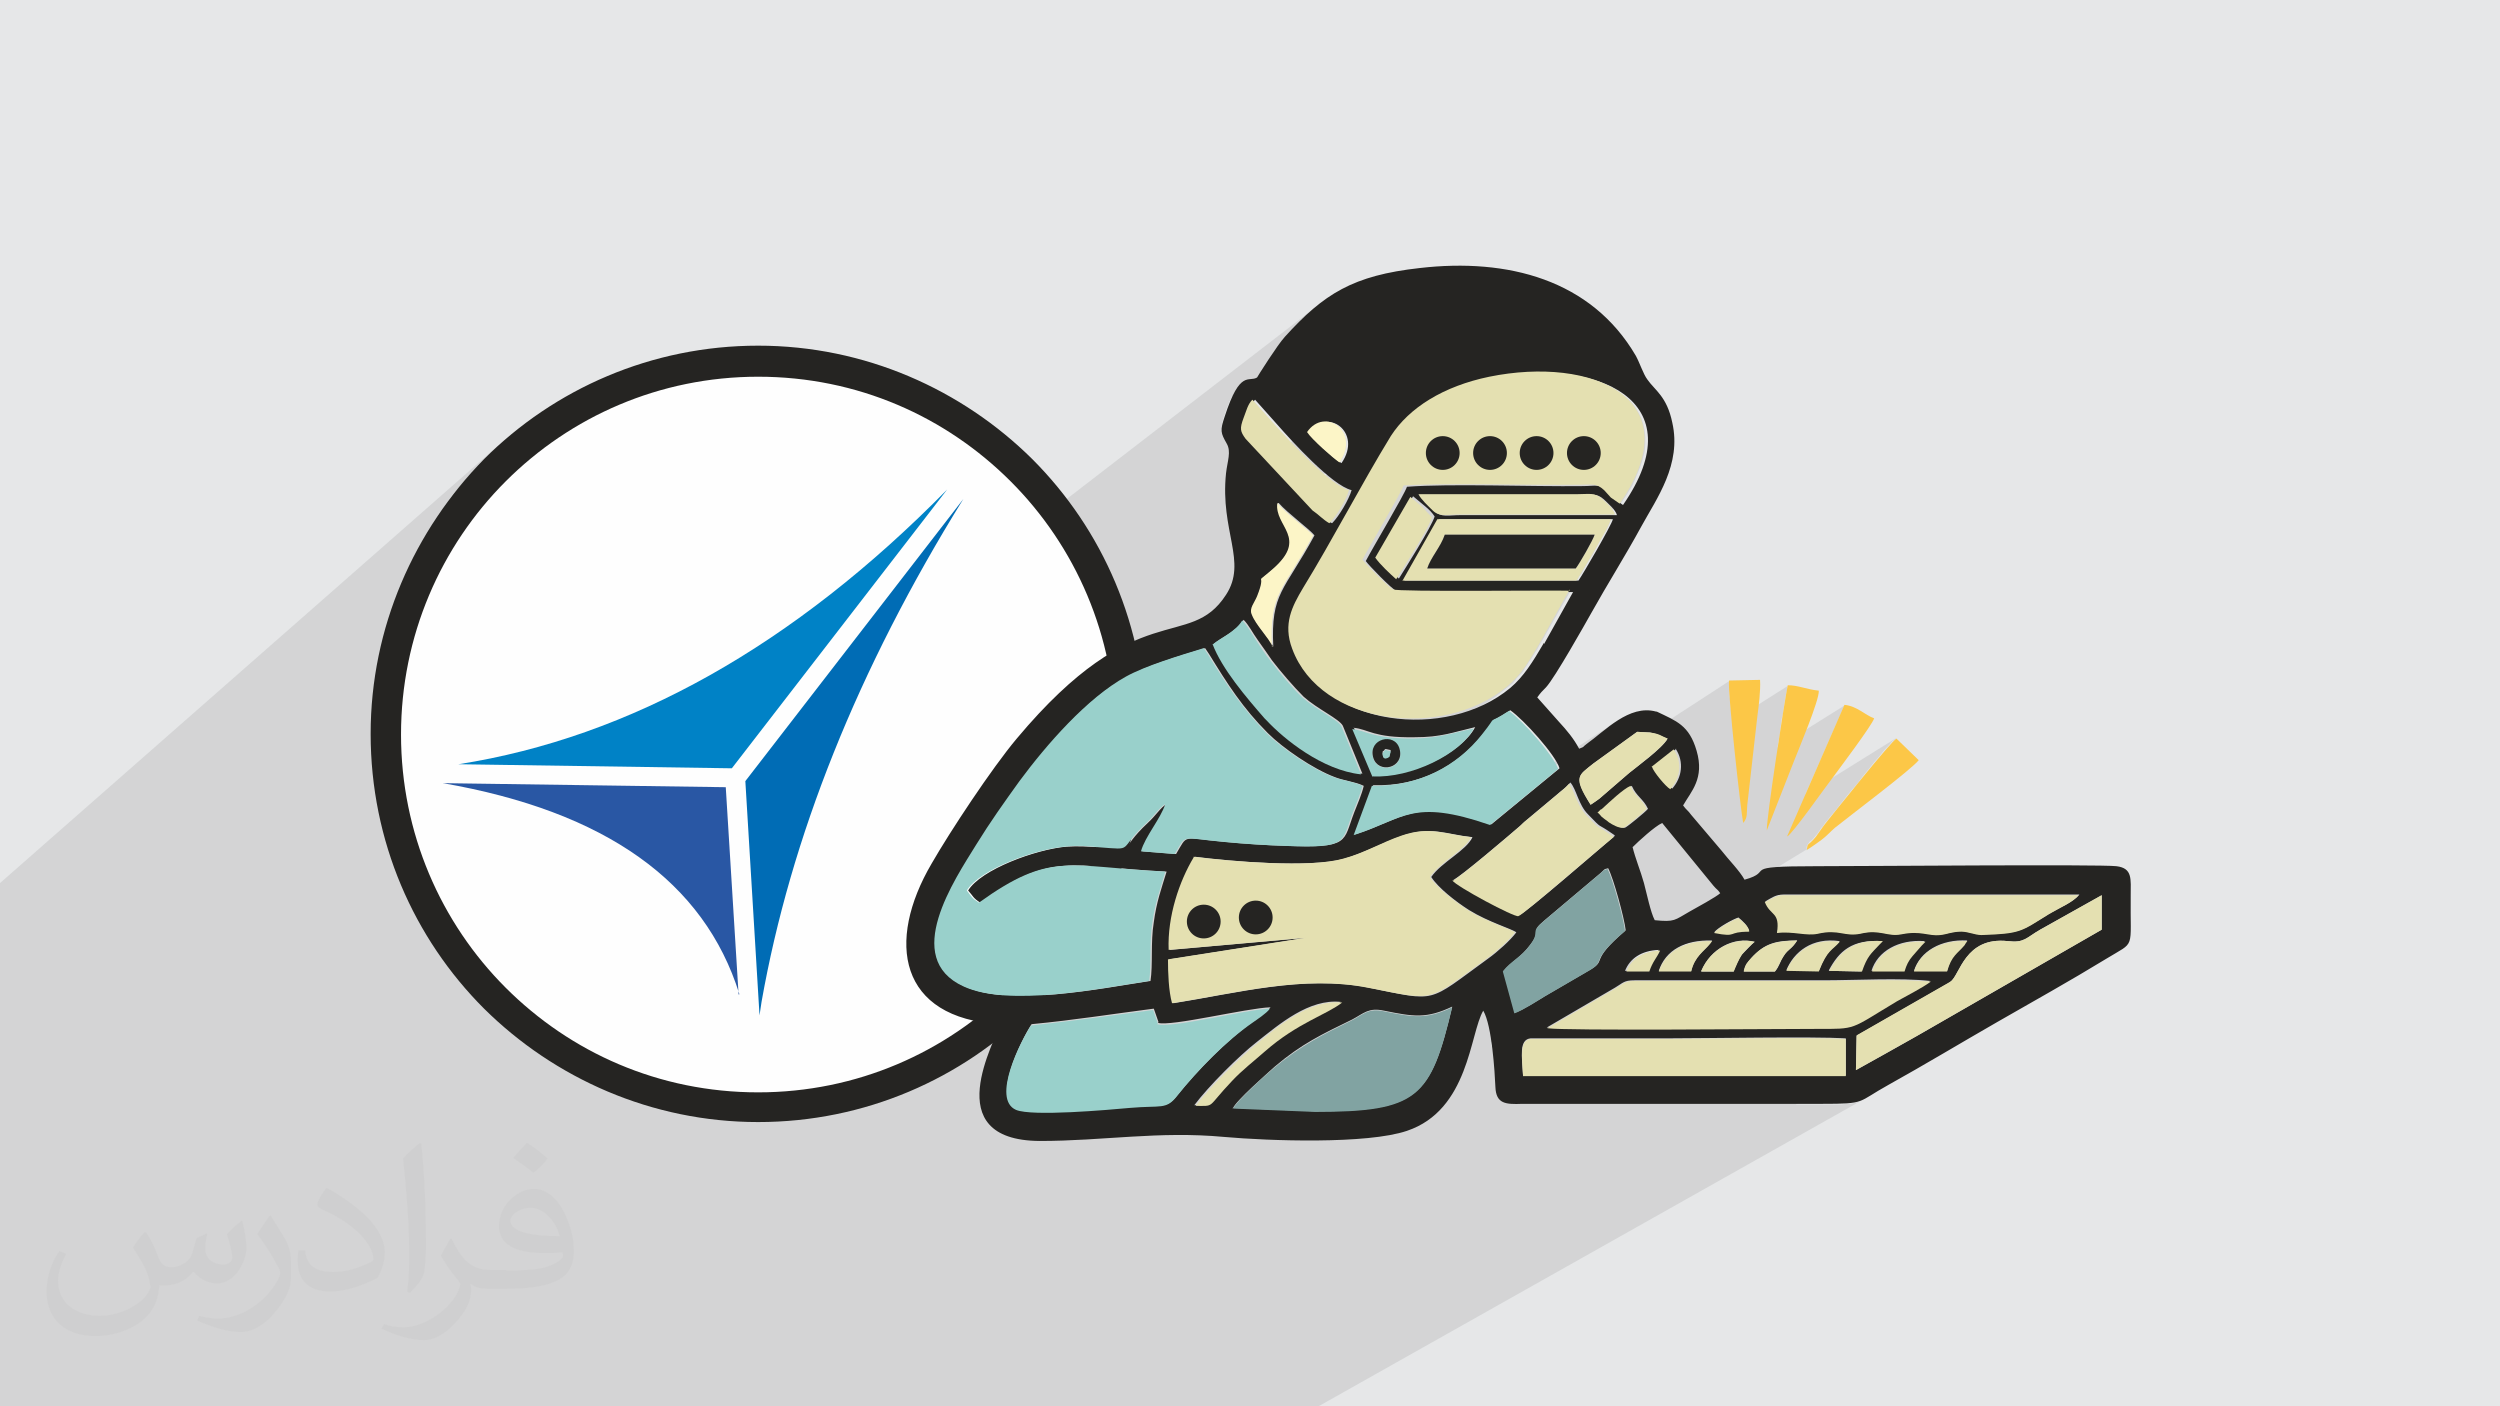
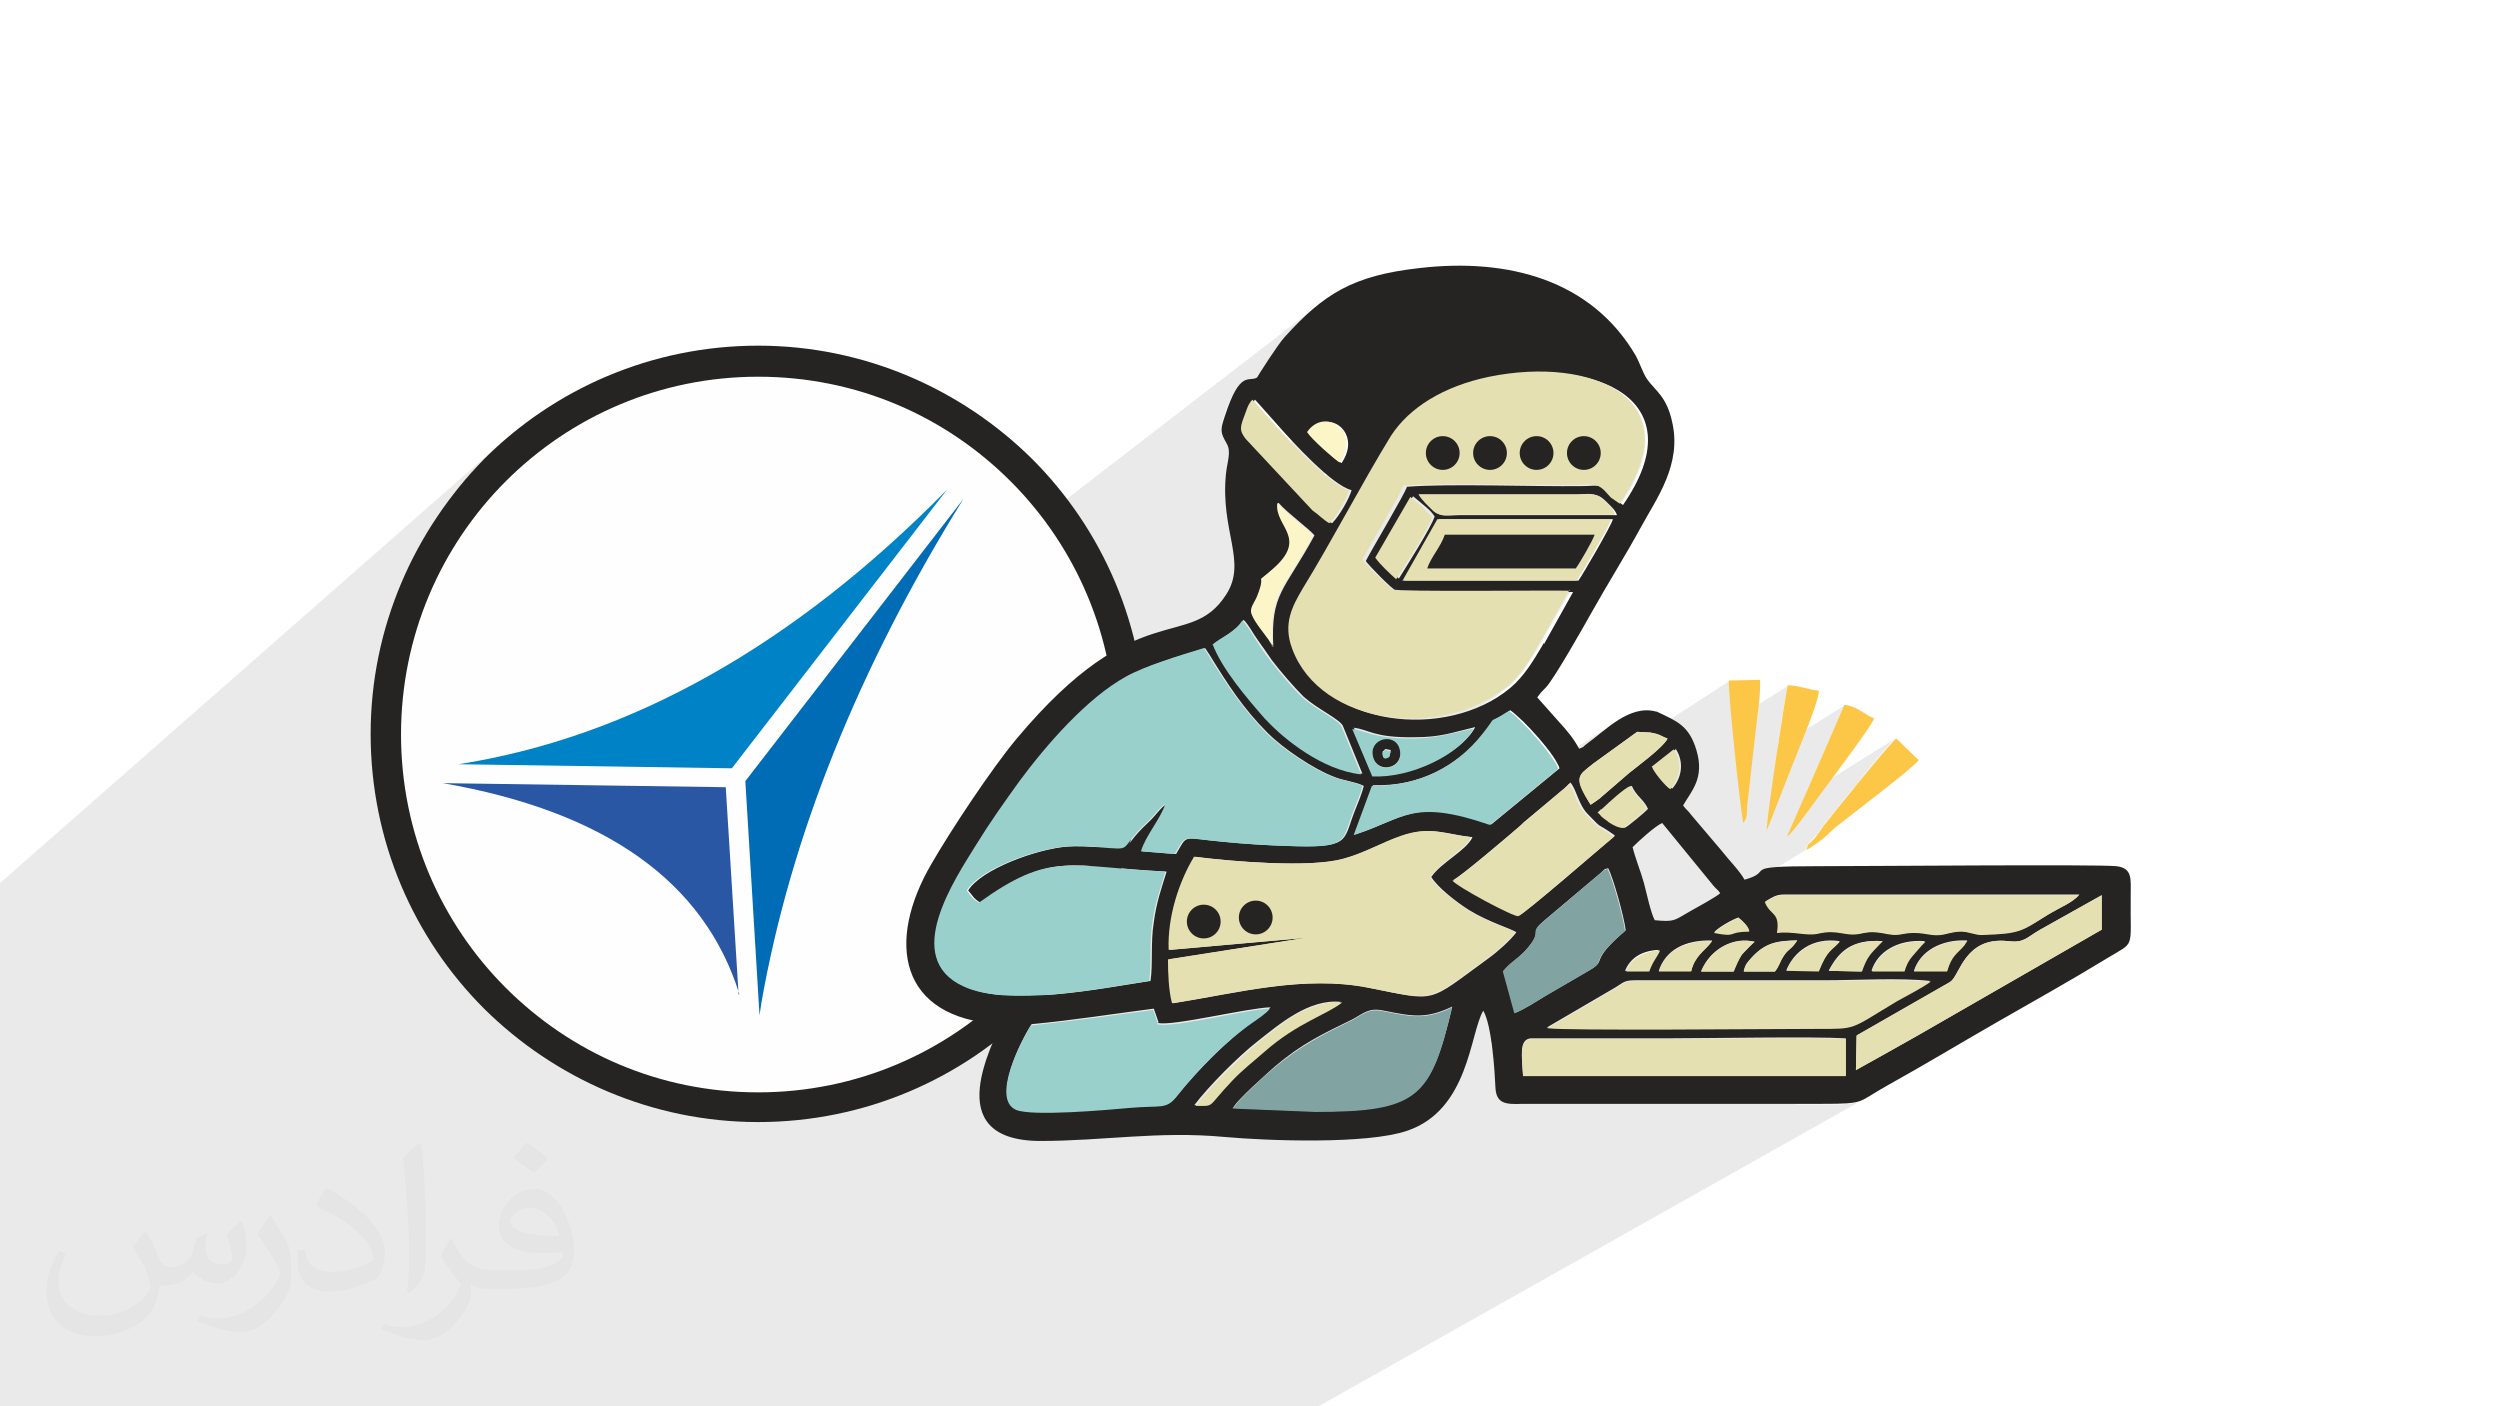
<svg xmlns="http://www.w3.org/2000/svg" xml:space="preserve" width="3.703in" height="2.083in" version="1.1" style="shape-rendering:geometricPrecision; text-rendering:geometricPrecision; image-rendering:optimizeQuality; fill-rule:evenodd; clip-rule:evenodd" viewBox="0 0 3703 2083">
  <defs>
    <style type="text/css">
   
    .fil7 {fill:#006CB5}
    .fil6 {fill:#0082C6}
    .fil8 {fill:#252422}
    .fil5 {fill:#2957A4}
    .fil11 {fill:#81A3A2}
    .fil9 {fill:#99D0CB}
    .fil10 {fill:#E4E0B1}
    .fil0 {fill:#E6E7E8}
    .fil12 {fill:#FCC747}
    .fil13 {fill:#FCF5C7}
    .fil3 {fill:#FEFEFE}
    .fil4 {fill:#252422;fill-rule:nonzero}
    .fil2 {fill:#373435;fill-opacity:0.031}
    .fil1 {fill:#373435;fill-opacity:0.102}
   
  </style>
  </defs>
  <g id="Layer_x0020_1">
-     <polygon class="fil0" points="0,0 3703,0 3703,2083 0,2083 " />
    <polygon class="fil1" points="851,2083 848,2083 844,2083 815,2083 805,2083 795,2083 788,2083 766,2083 753,2083 746,2083 739,2083 736,2083 728,2083 728,2083 727,2083 724,2083 719,2083 699,2083 697,2083 695,2083 692,2083 688,2083 686,2083 683,2083 679,2083 671,2083 670,2083 667,2083 664,2083 654,2083 653,2083 652,2083 652,2083 647,2083 643,2083 641,2083 633,2083 632,2083 632,2083 630,2083 628,2083 627,2083 624,2083 615,2083 615,2083 601,2083 599,2083 594,2083 582,2083 575,2083 565,2083 544,2083 537,2083 530,2083 522,2083 521,2083 512,2083 497,2083 468,2083 452,2083 452,2083 442,2083 442,2083 442,2083 437,2083 423,2083 394,2083 386,2083 386,2083 349,2083 342,2083 324,2083 311,2083 309,2083 288,2083 280,2083 256,2083 244,2083 243,2083 242,2083 224,2083 206,2083 178,2083 175,2083 148,2083 139,2083 119,2083 0,2083 0,2036 0,2029 0,1987 0,1969 0,1859 0,1849 0,1844 0,1833 0,1693 0,1685 0,1582 0,1547 0,1364 0,1362 0,1335 0,1310 0,1308 747,652 737,662 727,671 717,680 707,690 698,701 689,711 680,722 671,732 663,743 655,755 647,766 641,775 753,678 773,660 793,644 815,629 837,614 860,601 884,589 909,578 934,568 959,559 985,552 1012,546 1039,541 1067,537 1095,535 1123,534 1151,535 1179,537 1207,541 1234,546 1261,552 1287,559 1312,568 1337,578 1362,589 1385,601 1409,614 1431,629 1452,644 1473,660 1493,678 1512,696 1531,715 1548,735 1562,753 1955,450 1950,454 1945,458 1940,463 1935,467 1929,472 1924,477 1919,483 1914,488 1908,494 1903,500 1900,502 1898,506 1895,510 1892,514 1888,519 1885,524 1882,529 1878,534 1875,538 1872,543 1869,547 1867,551 1865,554 1863,557 1862,558 1861,559 1825,587 1821,595 1817,605 1813,617 1811,624 1810,627 1855,592 1888,630 1892,635 1898,641 1904,647 1910,654 1912,655 1947,629 1953,626 1959,625 1965,624 1971,625 1977,628 1982,631 1986,635 1990,641 1992,647 1994,653 1994,661 1992,668 1989,677 1984,685 1960,703 1963,705 2105,601 2110,598 2114,595 2119,592 2123,589 2128,587 2133,584 2138,582 2143,579 2148,577 2154,575 2159,572 2165,570 2171,568 2176,567 2182,565 2188,563 2195,562 2201,560 2207,559 2221,556 2236,554 2250,552 2264,551 2277,551 2291,551 2304,552 2317,553 2329,555 2341,557 2353,560 2364,563 2374,567 2384,572 2393,577 2401,583 2409,589 2416,595 2422,603 2427,611 2431,619 2434,628 2436,637 2437,647 2437,658 2436,669 2433,681 2429,693 2424,705 2418,719 2410,732 2400,747 2388,755 2389,756 2391,759 2392,762 2382,769 2386,769 2386,771 2384,775 2382,780 2379,786 2375,792 2371,799 2367,806 2363,814 2359,822 2354,829 2350,836 2346,843 2343,849 2339,854 2337,858 2335,860 2315,874 2320,874 2324,874 2327,874 2283,951 2280,956 2277,962 2274,966 2271,971 2268,976 2265,980 2262,985 2259,989 2257,993 2254,997 2250,1001 2247,1004 2244,1008 2241,1012 2237,1015 2233,1018 2224,1025 2215,1032 2128,1090 2130,1090 2135,1089 2140,1088 2145,1087 2150,1086 2155,1085 2160,1084 2165,1082 2170,1081 2176,1080 2182,1078 2180,1082 2178,1085 2175,1089 2173,1092 2210,1067 2212,1066 2215,1064 2222,1061 2234,1053 2238,1056 2243,1060 2248,1065 2253,1070 2259,1076 2265,1081 2270,1088 2276,1094 2282,1101 2287,1107 2292,1113 2296,1119 2300,1125 2302,1129 2397,1067 2391,1071 2384,1075 2378,1080 2372,1085 2367,1090 2361,1094 2356,1099 2350,1102 2348,1104 2347,1105 2346,1106 2345,1107 2345,1107 2305,1133 2306,1135 2308,1139 2207,1222 2179,1241 2179,1241 2177,1244 2176,1246 2425,1084 2444,1085 2561,1009 2561,1011 2561,1013 2561,1017 2562,1021 2562,1026 2562,1032 2563,1038 2563,1045 2564,1052 2565,1060 2566,1068 2566,1068 2648,1016 2647,1018 2647,1022 2646,1026 2645,1031 2644,1037 2643,1043 2642,1050 2641,1057 2639,1065 2638,1073 2637,1081 2636,1090 2634,1099 2633,1107 2732,1045 2674,1177 2809,1093 2807,1095 2803,1098 2798,1104 2791,1111 2784,1120 2776,1129 2768,1139 2759,1150 2751,1161 2742,1171 2734,1181 2726,1191 2720,1199 2714,1206 2709,1212 2706,1216 2704,1218 2702,1221 2700,1224 2698,1226 2696,1229 2694,1232 2692,1235 2690,1237 2686,1242 2683,1245 2680,1247 2679,1249 2678,1250 2677,1252 2676,1254 2676,1259 2678,1257 2208,1544 2208,1545 2209,1550 2426,1417 2429,1416 2432,1414 2436,1412 2440,1411 2444,1410 2449,1409 2453,1409 2458,1408 2456,1412 2454,1415 2452,1419 2450,1422 2448,1425 2447,1428 2485,1404 2490,1402 2496,1400 2502,1398 2508,1396 2512,1396 2512,1396 2550,1372 2556,1369 2562,1366 2567,1363 2571,1361 2574,1360 2614,1336 2617,1334 2620,1332 2623,1331 2626,1329 2629,1328 2633,1327 2636,1326 2640,1326 3078,1325 3076,1327 3074,1329 3072,1331 3070,1333 3067,1335 3065,1337 3062,1338 3059,1340 3019,1363 3015,1366 3009,1369 2965,1394 2973,1395 2977,1395 2981,1395 2985,1395 2988,1395 2991,1394 2992,1394 3021,1378 3112,1326 3112,1377 2839,1534 2834,1537 2828,1540 2822,1544 2660,1636 2698,1636 2709,1636 2719,1636 2727,1636 2734,1635 2740,1635 2745,1634 2750,1633 2754,1632 2757,1630 2761,1628 1953,2083 1907,2083 1873,2083 1873,2083 1873,2083 1873,2083 1872,2083 1871,2083 1794,2083 1794,2083 1792,2083 1786,2083 1776,2083 1770,2083 1769,2083 1769,2083 1769,2083 1768,2083 1768,2083 1768,2083 1768,2083 1768,2083 1766,2083 1764,2083 1751,2083 1730,2083 1729,2083 1725,2083 1711,2083 1697,2083 1686,2083 1675,2083 1674,2083 1671,2083 1655,2083 1642,2083 1629,2083 1620,2083 1618,2083 1616,2083 1600,2083 1587,2083 1562,2083 1549,2083 1543,2083 1532,2083 1521,2083 1506,2083 1504,2083 1490,2083 1488,2083 1478,2083 1465,2083 1454,2083 1443,2083 1435,2083 1429,2083 1424,2083 1424,2083 1413,2083 1408,2083 1401,2083 1397,2083 1390,2083 1383,2083 1382,2083 1382,2083 1380,2083 1379,2083 1373,2083 1373,2083 1372,2083 1370,2083 1370,2083 1368,2083 1368,2083 1350,2083 1337,2083 1335,2083 1326,2083 1326,2083 1315,2083 1312,2083 1310,2083 1309,2083 1309,2083 1301,2083 1298,2083 1298,2083 1293,2083 1285,2083 1276,2083 1264,2083 1247,2083 1238,2083 1214,2083 1200,2083 1194,2083 1172,2083 1153,2083 1145,2083 1128,2083 1119,2083 1116,2083 1114,2083 1099,2083 1096,2083 1094,2083 1094,2083 1088,2083 1086,2083 1085,2083 1064,2083 1060,2083 1056,2083 1051,2083 1048,2083 1047,2083 1046,2083 1046,2083 1040,2083 1038,2083 1028,2083 1023,2083 1023,2083 1010,2083 986,2083 983,2083 983,2083 983,2083 970,2083 969,2083 969,2083 966,2083 964,2083 957,2083 943,2083 943,2083 938,2083 930,2083 910,2083 905,2083 905,2083 903,2083 888,2083 884,2083 884,2083 871,2083 862,2083 852,2083 " />
    <path class="fil2" d="M217 1826c7,11 12,21 16,32 3,7 5,19 21,19 5,0 11,-1 17,-5 7,-3 12,-9 14,-17l6 -21 15 -7 1 1c-2,8 -3,16 -3,21 0,18 15,24 27,24 7,0 13,-4 13,-10 0,-8 -4,-23 -8,-35 7,-7 14,-14 22,-20l1 1c4,15 6,30 6,40 0,10 -4,20 -8,27 -7,14 -20,25 -36,25 -12,0 -25,-6 -34,-17l-1 0c-9,11 -22,20 -43,20l-7 0c-1,14 -4,24 -9,33 -13,25 -50,42 -85,42 -49,0 -73,-28 -73,-66 0,-23 8,-45 19,-60l10 4c-7,14 -12,27 -12,40 0,35 29,52 62,52 31,0 68,-19 75,-42 -3,-25 -12,-36 -26,-59 4,-7 10,-15 17,-23l1 0 0 0 2 1zm564 -133c10,6 20,14 30,23 -6,8 -12,15 -21,21 -10,-8 -20,-15 -30,-22 7,-8 14,-15 20,-22l0 0 1 0zm5 96c-17,0 -30,11 -30,19 0,17 33,23 73,23 -5,-20 -22,-42 -43,-42zm-37 93c22,0 41,-1 55,-4 16,-4 30,-12 30,-18 0,-2 0,-3 -1,-5 -9,1 -19,1 -29,1 -29,0 -52,-7 -61,-23 -2,-5 -4,-10 -4,-16 0,-16 7,-32 19,-42 10,-9 21,-14 33,-14 20,0 37,16 48,42 6,14 11,30 11,51 0,14 -4,25 -12,34 -16,15 -45,21 -90,21l-20 0 0 0 -5 0c-11,0 -19,-2 -25,-7l-1 0c0,3 1,5 1,7 0,10 -3,23 -10,33 -20,30 -42,43 -60,43 -19,0 -42,-7 -63,-17l4 -7c7,3 16,5 29,5 34,0 78,-33 84,-64 -1,-3 -4,-6 -7,-10 -10,-12 -16,-22 -22,-32 5,-10 10,-18 14,-25l2 0c14,29 28,46 57,46l5 0 0 0 21 0 0 0 -3 1zm-146 31c2,-14 3,-29 3,-43l0 -21c0,-39 -5,-96 -9,-133 7,-8 17,-17 25,-23l2 1c5,47 7,101 7,151 0,13 -1,26 -2,35 -1,12 -8,21 -22,35l-3 -1 0 0 -1 -1zm-151 -62c1,18 10,33 41,33 20,0 36,-5 55,-14 3,-1 5,-3 5,-5 0,-12 -9,-27 -24,-41 -14,-13 -34,-25 -51,-32 -6,-3 -8,-5 -8,-8 0,-5 7,-16 13,-24l2 0c20,11 43,27 60,44 15,16 25,33 25,51 0,13 -4,26 -11,38 -22,11 -46,20 -70,20 -29,0 -48,-14 -48,-45 0,-3 0,-9 1,-16l10 0 0 0 0 -1zm-52 -52l18 29c7,11 13,22 13,41l0 24c0,19 -12,39 -32,60 -15,14 -29,20 -42,20 -19,0 -40,-6 -65,-17l3 -7c8,2 17,4 28,4 36,0 72,-26 89,-58 2,-4 3,-7 3,-9 0,-4 -2,-8 -4,-11 -9,-17 -19,-33 -30,-47 6,-9 12,-18 18,-27l1 0 0 -2z" />
    <g id="_2489381991600">
      <g>
        <ellipse class="fil3" cx="1123" cy="1086" rx="551" ry="552" />
        <path class="fil4" d="M1123 512c158,0 302,65 406,168 104,104 168,248 168,407 0,158 -65,302 -168,407 -104,104 -248,168 -406,168 -158,0 -302,-65 -406,-168 -104,-104 -168,-248 -168,-407 0,-158 65,-302 168,-407 104,-104 248,-168 406,-168zm374 201c-96,-96 -227,-155 -374,-155 -146,0 -278,59 -374,155 -96,96 -155,229 -155,375 0,146 59,279 155,375 96,96 227,155 374,155 146,0 278,-59 374,-155 96,-96 155,-229 155,-375 0,-146 -59,-279 -155,-375z" />
        <g>
          <path class="fil5" d="M1095 1472c-52,-166 -198,-270 -439,-312l419 6 19 307 0 0 1 0z" />
          <path class="fil6" d="M679 1132c255,-40 497,-176 724,-407l-319 413 -404 -6 -1 0z" />
          <path class="fil7" d="M1427 739c-157,253 -256,502 -299,745 -1,7 -2,13 -3,20l-21 -347 323 -418 0 0z" />
        </g>
      </g>
      <path class="fil8" d="M2256 1594c-2,-31 -6,-54 11,-56l201 0c60,0 218,-3 266,0l0 55 -478 0zm169 -510l19 1c15,3 16,6 26,9 -7,14 -46,42 -57,51l-44 38c-4,3 -9,6 -13,9 -26,-43 -18,-43 4,-61l65 -47zm28 -30c-40,-11 -76,29 -103,48 -8,6 -1,3 -11,7 -8,-15 -18,-27 -30,-40l-32 -36c5,-7 7,-9 13,-15 13,-14 58,-94 67,-110 24,-43 50,-84 74,-128 23,-42 60,-92 46,-154 -8,-39 -26,-48 -37,-64 -6,-8 -11,-24 -17,-35 -66,-113 -190,-145 -320,-130 -99,11 -142,38 -200,102 -11,12 -40,58 -41,60 -12,8 -25,-13 -48,58 -7,21 -6,24 3,40 7,12 1,26 -1,44 -9,86 32,131 0,180 -55,85 -130,-2 -310,213 -37,44 -99,138 -126,185 -68,116 -49,229 101,238 -5,23 -94,172 59,173 95,0 176,-15 273,-6 67,6 212,11 271,-9 92,-31 93,-144 113,-178 13,22 17,91 18,113 1,25 15,26 40,25l444 0c66,0 51,-2 98,-28 54,-30 107,-62 161,-93 54,-31 108,-61 162,-94 44,-27 35,-11 36,-94 0,-24 3,-40 -21,-43 -26,-3 -373,0 -444,0 -119,0 -60,7 -107,20 -7,-13 -24,-30 -34,-43l-45 -53c-5,-7 -7,-7 -12,-14 12,-21 32,-40 20,-81 -11,-38 -30,-44 -59,-58zm-627 588c4,-11 51,-52 62,-62 40,-34 70,-48 115,-70 17,-9 24,-18 47,-13 44,9 63,12 101,-6 -32,134 -50,155 -203,155l-122 -5zm-111 -127c19,6 132,-22 167,-23 -5,6 -19,16 -26,21 -38,27 -81,71 -112,109 -16,21 -23,14 -69,17 -32,3 -144,13 -169,3 -37,-15 7,-102 22,-125 63,-6 119,-15 181,-23l7 20zm54 122c21,-28 66,-73 93,-94 33,-26 77,-64 124,-59 -23,17 -66,30 -114,72 -17,15 -34,28 -49,44 -39,41 -23,37 -55,37zm623 -174c12,-7 13,-11 29,-11l120 0c54,0 107,0 161,0 47,0 113,-4 157,1 -14,10 -35,20 -50,29 -72,42 -58,41 -121,41 -64,0 -371,3 -397,-1l101 -59zm15 -25c7,-18 24,-30 50,-31 -5,10 -11,16 -16,31l-35 0zm176 0c3,-10 5,-12 11,-19 20,-22 37,-26 68,-26 -9,14 -13,12 -20,23 -6,9 -6,15 -13,23l-46 0zm252 0c9,-29 40,-47 79,-45l-3 4c0,1 -1,1 -1,2 -11,13 -20,15 -26,39l-48 0zm-63 0c9,-29 40,-47 79,-44l-3 3c0,0 -1,1 -2,2l-14 16c-6,8 -9,13 -12,23l-48 0zm-63 -1c15,-28 34,-46 79,-43l-3 3c0,0 -1,1 -2,2 -13,13 -18,17 -26,40l-48 -1zm-63 0c11,-27 38,-49 79,-43 -11,13 -18,11 -31,44l-48 -1zm-126 1c14,-33 48,-51 79,-43 -3,2 -15,15 -19,19 -4,6 -10,17 -12,25l-48 0zm-63 0c10,-31 39,-46 79,-45l-3 4c-8,11 -23,19 -28,41l-48 0zm82 -57c5,-7 29,-20 36,-22 6,5 14,12 16,20 -34,0 -16,8 -52,2zm-312 57c13,-15 26,-20 40,-39 17,-22 -2,-17 21,-36l83 -70c7,-6 3,-5 11,-7 8,15 24,74 26,92 -55,47 -27,43 -52,58l-67 39c-10,6 -33,21 -45,25l-17 -62zm662 16c14,-9 21,-67 85,-60 24,3 27,-5 48,-17l91 -51 0 51 -273 157c-30,17 -60,34 -91,51l1 -51 138 -79zm-274 -119c9,-5 15,-10 27,-10l438 0c-10,12 -27,18 -44,28 -43,26 -41,29 -100,31 -10,0 -19,-4 -30,-5 -14,0 -20,4 -31,5 -19,2 -28,-7 -58,-1 -21,4 -31,-7 -60,-1 -24,5 -32,-7 -63,0 -18,4 -37,-4 -61,-1 5,-32 -10,-24 -18,-46zm-197 -80c9,-9 33,-31 44,-36l76 93c6,7 5,4 10,11 -5,5 -36,22 -45,27 -23,13 -22,16 -52,13 -6,-11 -12,-40 -16,-55 -5,-18 -13,-37 -17,-54zm-648 14c55,7 171,17 221,3 31,-9 57,-24 86,-34 43,-15 65,-2 104,2 -9,20 -46,37 -61,59 10,16 37,37 56,49 29,18 64,28 70,33 -9,12 -28,29 -42,39 -91,66 -74,64 -176,43 -96,-19 -195,8 -290,23 -5,-18 -6,-46 -6,-65l204 -32 -203 18c-2,-50 17,-102 37,-137zm383 34c10,-4 85,-68 100,-81 5,-5 5,-5 10,-9l43 -36c9,-8 12,-9 20,-18 9,10 12,33 26,47 23,24 12,12 35,28 6,4 3,2 5,4 -19,16 -134,116 -141,117 -7,1 -92,-44 -98,-53zm220 -104c0,0 1,-1 2,-1 13,-10 32,-28 42,-34 7,16 17,19 24,34 -4,5 -31,27 -34,28 -7,1 -15,-4 -22,-8 -2,-2 -7,-5 -9,-7 -3,-3 -2,-2 -4,-4l-3 -3 5 -5zm-669 254c-73,11 -208,39 -275,8 -92,-42 -14,-159 19,-210 21,-33 41,-62 64,-94 40,-54 100,-124 158,-155 29,-16 79,-31 115,-42l6 9c27,44 50,80 87,117 22,22 67,53 99,65 12,5 31,7 43,13 -3,13 -9,26 -14,39 -17,44 -6,53 -99,50 -31,-1 -62,-3 -93,-6 -65,-6 -54,-12 -72,18l-50 -4c6,-22 29,-48 36,-70 -9,5 -15,16 -28,28 -45,42 -16,41 -70,36 -17,-1 -32,-2 -50,-1 -46,4 -127,34 -146,65 8,9 7,11 18,18 108,-77 132,-53 276,-46 -8,26 -15,45 -19,75 -5,30 -1,62 -5,88zm778 -344c13,20 9,43 -5,59 -8,-4 -25,-26 -27,-33l33 -26zm-447 54c67,2 124,-28 162,-76 28,-35 1,-9 40,-35 20,14 67,66 73,86l-101 83c-116,-40 -127,-9 -202,15l27 -73zm-30 -85c22,2 29,15 90,14 40,0 56,-7 90,-15 -20,38 -93,74 -150,71l-30 -71zm-206 -125c9,-8 33,-18 43,-35 8,8 13,19 21,30 8,11 14,20 21,30 13,17 32,39 47,54 20,18 53,33 58,43l29 71c-57,-6 -114,-52 -140,-80l-3 -3c-27,-31 -63,-73 -77,-110zm333 -184l257 0c-2,9 -44,81 -51,91l-258 0 51 -90zm-39 -34l18 15c6,5 10,9 14,15 -5,16 -43,76 -53,92 -10,-9 -23,-21 -31,-32l52 -90zm-199 10c13,15 46,39 53,48 -45,83 -65,85 -61,165 -6,-14 -25,-32 -31,-48 -3,-9 5,-17 8,-27 16,-40 -8,-13 23,-40 54,-47 2,-64 7,-98zm270 18c-19,0 -29,4 -39,-6 -7,-7 -17,-16 -21,-24l235 0c19,0 26,-3 37,7 6,6 17,15 19,23l-231 0zm123 189c-17,29 -30,50 -50,67 -95,79 -276,57 -318,-56 -14,-37 0,-64 16,-90 43,-70 86,-153 130,-225 26,-43 78,-75 146,-88 153,-31 301,32 193,188l-13 -9c-4,-4 -6,-7 -10,-11 -11,-12 -17,-8 -37,-8 -75,1 -195,-4 -260,1 -4,12 -50,89 -61,110 4,6 39,42 45,44 8,3 238,1 262,2l-43 77zm-348 -311c26,-39 80,-1 48,45 -11,-6 -41,-34 -48,-45zm34 134c-9,-4 -17,-12 -25,-19l-99 -106c-9,-11 -10,-14 -3,-31 4,-10 6,-20 13,-27l33 37c22,25 81,90 110,97 -4,14 -19,39 -28,48z" />
      <path class="fil9" d="M1702 1454c4,-26 0,-57 5,-88 4,-30 12,-49 19,-75 -144,-7 -169,-31 -276,46 -11,-7 -10,-8 -18,-18 19,-31 100,-61 146,-65 17,-2 33,-1 50,1 54,4 26,5 70,-36 13,-12 19,-23 28,-28 -7,22 -30,48 -36,70l50 4c18,-30 7,-24 72,-18 31,3 62,5 93,6 93,4 82,-6 99,-50 5,-13 11,-26 14,-39 -12,-6 -30,-8 -43,-13 -32,-12 -77,-43 -99,-65 -37,-38 -60,-73 -87,-117l-6 -9c-36,11 -86,26 -115,42 -58,32 -118,101 -158,155 -23,32 -43,60 -64,94 -32,52 -111,168 -19,210 67,31 202,3 275,-8z" />
      <path class="fil10" d="M2341 654c29,-15 33,27 13,36 -12,6 -24,1 -27,-10 -4,-15 6,-22 13,-26zm-70 -1c27,-13 35,28 12,38 -28,12 -37,-26 -12,-38zm-53 -2c6,8 12,14 6,26 -4,9 -14,17 -26,14 -19,-5 -17,-44 19,-41zm-88 3c29,-14 34,27 13,36 -12,6 -23,0 -26,-10 -6,-20 11,-25 13,-26zm195 221c-24,-1 -254,2 -262,-2 -5,-2 -41,-38 -45,-44 11,-21 57,-98 61,-110 64,-4 184,0 260,-1 19,0 25,-3 37,8 4,4 6,7 10,11l13 9c108,-156 -41,-219 -193,-188 -68,14 -119,46 -146,88 -44,72 -87,155 -130,225 -16,27 -30,53 -16,90 42,114 223,135 318,56 21,-17 33,-38 50,-67l43 -77z" />
      <path class="fil10" d="M1796 1348c2,7 6,16 0,23 -6,7 -18,7 -24,1 -12,-12 -3,-32 24,-24zm56 -5c23,-14 32,18 18,26 -19,11 -36,-15 -18,-26zm-84 -73c-21,35 -39,87 -37,137l203 -18 -204 32c0,20 1,47 6,65 95,-15 194,-42 290,-23 103,20 86,22 176,-43 14,-10 33,-27 42,-39 -6,-5 -41,-15 -70,-33 -18,-12 -46,-33 -56,-49 15,-22 52,-40 61,-59 -39,-4 -61,-17 -104,-2 -29,10 -55,26 -86,34 -50,14 -166,4 -221,-3z" />
      <path class="fil9" d="M1715 1516l-7 -20c-61,8 -117,16 -181,23 -15,23 -59,109 -22,125 24,10 136,0 169,-3 46,-4 53,3 69,-17 30,-38 73,-82 112,-109 7,-5 21,-14 26,-21 -35,1 -148,30 -167,23z" />
      <path class="fil10" d="M2292 1523c26,4 333,1 397,1 63,0 49,2 121,-41 16,-9 36,-19 50,-29 -45,-4 -110,-1 -157,-1 -54,0 -107,0 -161,0l-120 0c-16,0 -17,4 -29,11l-101 59z" />
      <path class="fil11" d="M1826 1642l122 5c153,0 171,-21 203,-155 -37,18 -57,15 -101,6 -23,-5 -30,4 -47,13 -45,22 -75,37 -115,70 -11,9 -58,51 -62,62z" />
      <path class="fil10" d="M2256 1594l478 0 0 -55c-48,-3 -206,0 -266,0l-201 0c-16,2 -13,24 -11,56z" />
      <path class="fil9" d="M2032 1164l-27 73c75,-24 86,-55 202,-15l101 -83c-7,-20 -53,-72 -73,-86 -39,25 -12,0 -40,35 -38,48 -95,77 -162,76z" />
      <path class="fil10" d="M2614 1336c8,21 23,14 18,46 24,-3 44,5 61,1 31,-7 39,5 63,0 29,-7 39,5 60,1 30,-6 39,3 58,1 10,-1 17,-5 31,-5 11,0 20,5 30,5 59,-2 58,-5 100,-31 17,-10 34,-17 44,-28l-438 0c-11,0 -17,6 -27,10z" />
      <path class="fil10" d="M2151 1304c6,9 92,55 98,53 6,-1 122,-102 141,-117 -2,-2 1,0 -5,-4 -23,-16 -12,-4 -35,-28 -14,-14 -18,-37 -26,-47 -8,9 -11,10 -20,18l-43 36c-5,4 -5,4 -10,9 -15,13 -90,77 -100,81z" />
      <path class="fil10" d="M2750 1534l-1 51c30,-17 61,-34 91,-51l273 -157 0 -51 -91 51c-21,12 -23,20 -48,17 -64,-7 -71,51 -85,60l-138 79z" />
      <path class="fil11" d="M2226 1439l17 62c12,-4 35,-19 45,-25l67 -39c25,-15 -3,-11 52,-58 -2,-18 -18,-77 -26,-92 -8,3 -4,1 -11,7l-83 70c-23,19 -4,14 -21,36 -14,19 -28,23 -40,39z" />
      <path class="fil9" d="M1796 954c14,37 50,79 77,110l3 3c26,28 83,74 140,80l-29 -71c-5,-10 -38,-25 -58,-43 -15,-14 -34,-37 -47,-54 -8,-10 -14,-19 -21,-30 -8,-12 -13,-22 -21,-30 -10,17 -34,27 -43,35z" />
      <path class="fil10" d="M2114 842c5,-16 20,-32 26,-50l222 0c-3,9 -22,42 -28,50l-220 0zm-37 18l258 0c7,-11 50,-82 51,-91l-257 0 -51 90z" />
      <path class="fil8" d="M2114 842l220 0c6,-8 25,-41 28,-50l-222 0c-6,18 -21,34 -26,50z" />
      <path class="fil10" d="M1970 774c9,-9 24,-33 28,-48 -28,-7 -88,-73 -110,-97l-33 -37c-7,7 -9,17 -13,27 -6,16 -5,20 3,31l99 106c9,6 16,14 25,19z" />
      <path class="fil10" d="M2161 762l231 0c-2,-8 -13,-18 -19,-23 -11,-10 -19,-7 -37,-7l-235 0c4,8 14,17 21,24 10,10 21,6 39,6z" />
      <path class="fil10" d="M2444 1085l-19 -1 -65 47c-22,18 -31,19 -4,61 5,-3 9,-6 13,-9l44 -38c11,-9 50,-38 57,-51 -10,-4 -11,-7 -26,-9z" />
      <path class="fil12" d="M2657 1128c7,-18 38,-91 37,-105 -19,-2 -30,-8 -46,-8 -5,24 -32,200 -31,215l40 -102z" />
      <path class="fil12" d="M2676 1259c4,-2 18,-12 22,-15 8,-6 13,-12 20,-18 21,-17 113,-86 124,-100l-33 -32c-8,4 -91,108 -103,123 -5,6 -11,15 -16,22 -13,16 -12,7 -14,21z" />
      <path class="fil12" d="M2561 1009c-2,16 17,189 21,210 7,-8 5,-15 6,-26l15 -132c2,-15 5,-38 4,-54l-46 1z" />
      <path class="fil9" d="M2034 1123c-8,-28 33,-37 39,-13 8,29 -32,37 -39,13zm-1 27c57,3 130,-33 150,-71 -33,7 -50,14 -90,15 -61,0 -69,-12 -90,-14l30 71z" />
      <path class="fil12" d="M2647 1239c6,-1 58,-75 66,-85 11,-15 60,-80 63,-90 -14,-5 -25,-18 -44,-20l-85 195z" />
      <path class="fil13" d="M1884 958c-4,-80 16,-82 61,-165 -8,-9 -41,-33 -53,-48 -5,35 47,51 -7,98 -31,27 -7,0 -23,40 -4,10 -12,18 -8,27 6,16 25,34 31,48z" />
      <path class="fil10" d="M2037 826c8,11 21,23 31,32 10,-16 49,-76 53,-92 -5,-5 -9,-9 -14,-15l-18 -15 -52 90z" />
      <path class="fil10" d="M1770 1638c31,0 16,4 55,-37 15,-16 32,-29 49,-44 48,-42 91,-54 114,-72 -47,-5 -91,32 -124,59 -27,22 -72,66 -93,94z" />
      <path class="fil10" d="M2367 1204l3 3c2,2 1,2 4,4 2,2 7,5 9,7 6,4 15,9 22,8 3,-1 30,-23 34,-28 -7,-15 -17,-18 -24,-34 -11,5 -30,23 -42,34 0,0 -1,1 -2,1l-5 5z" />
      <path class="fil13" d="M1936 640c7,11 38,38 48,45 32,-46 -22,-83 -48,-45z" />
      <path class="fil10" d="M2457 1439l48 0c5,-22 19,-30 28,-41l3 -4c-40,-1 -68,14 -79,45z" />
      <path class="fil10" d="M2836 1439l48 0c7,-24 15,-26 26,-39 0,-1 1,-1 1,-2l3 -4c-39,-2 -70,16 -79,45z" />
      <path class="fil10" d="M2773 1439l48 0c3,-10 6,-16 12,-23l14 -16c0,0 1,-1 2,-2l3 -3c-39,-3 -70,15 -79,44z" />
      <path class="fil10" d="M2646 1438l48 1c13,-33 20,-31 31,-44 -41,-6 -68,17 -79,43z" />
      <path class="fil10" d="M2520 1439l48 0c3,-7 8,-19 12,-25 3,-4 16,-17 19,-19 -31,-7 -65,10 -79,43z" />
      <path class="fil10" d="M2583 1439l46 0c6,-8 7,-14 13,-23 7,-11 11,-9 20,-23 -31,1 -48,4 -68,26 -6,7 -9,9 -11,19z" />
      <path class="fil10" d="M2710 1438l48 1c8,-23 13,-26 26,-40 0,0 1,-1 2,-2l3 -3c-44,-3 -64,16 -79,43z" />
      <path class="fil10" d="M2447 1136c2,7 20,29 27,33 14,-16 19,-39 5,-59l-33 26z" />
      <path class="fil8" d="M2058 1120c0,0 -11,10 -10,-7 6,-3 -1,-5 12,-2l-2 8zm-24 2c7,25 47,16 39,-13 -7,-25 -47,-15 -39,13z" />
      <path class="fil10" d="M2408 1439l35 0c5,-15 11,-20 16,-31 -26,1 -43,13 -50,31z" />
      <path class="fil10" d="M2539 1382c36,7 18,-2 52,-2 -1,-8 -10,-15 -16,-20 -7,2 -31,15 -36,22z" />
      <path class="fil9" d="M2048 1114c-1,16 10,7 10,7l2 -8c-13,-4 -6,-2 -12,2z" />
      <circle class="fil8" cx="2137" cy="671" r="25" />
      <circle class="fil8" cx="2207" cy="671" r="25" />
      <circle class="fil8" cx="2276" cy="671" r="25" />
      <circle class="fil8" cx="2346" cy="671" r="25" />
      <circle class="fil8" cx="1783" cy="1365" r="25" />
      <circle class="fil8" cx="1860" cy="1359" r="25" />
    </g>
  </g>
</svg>